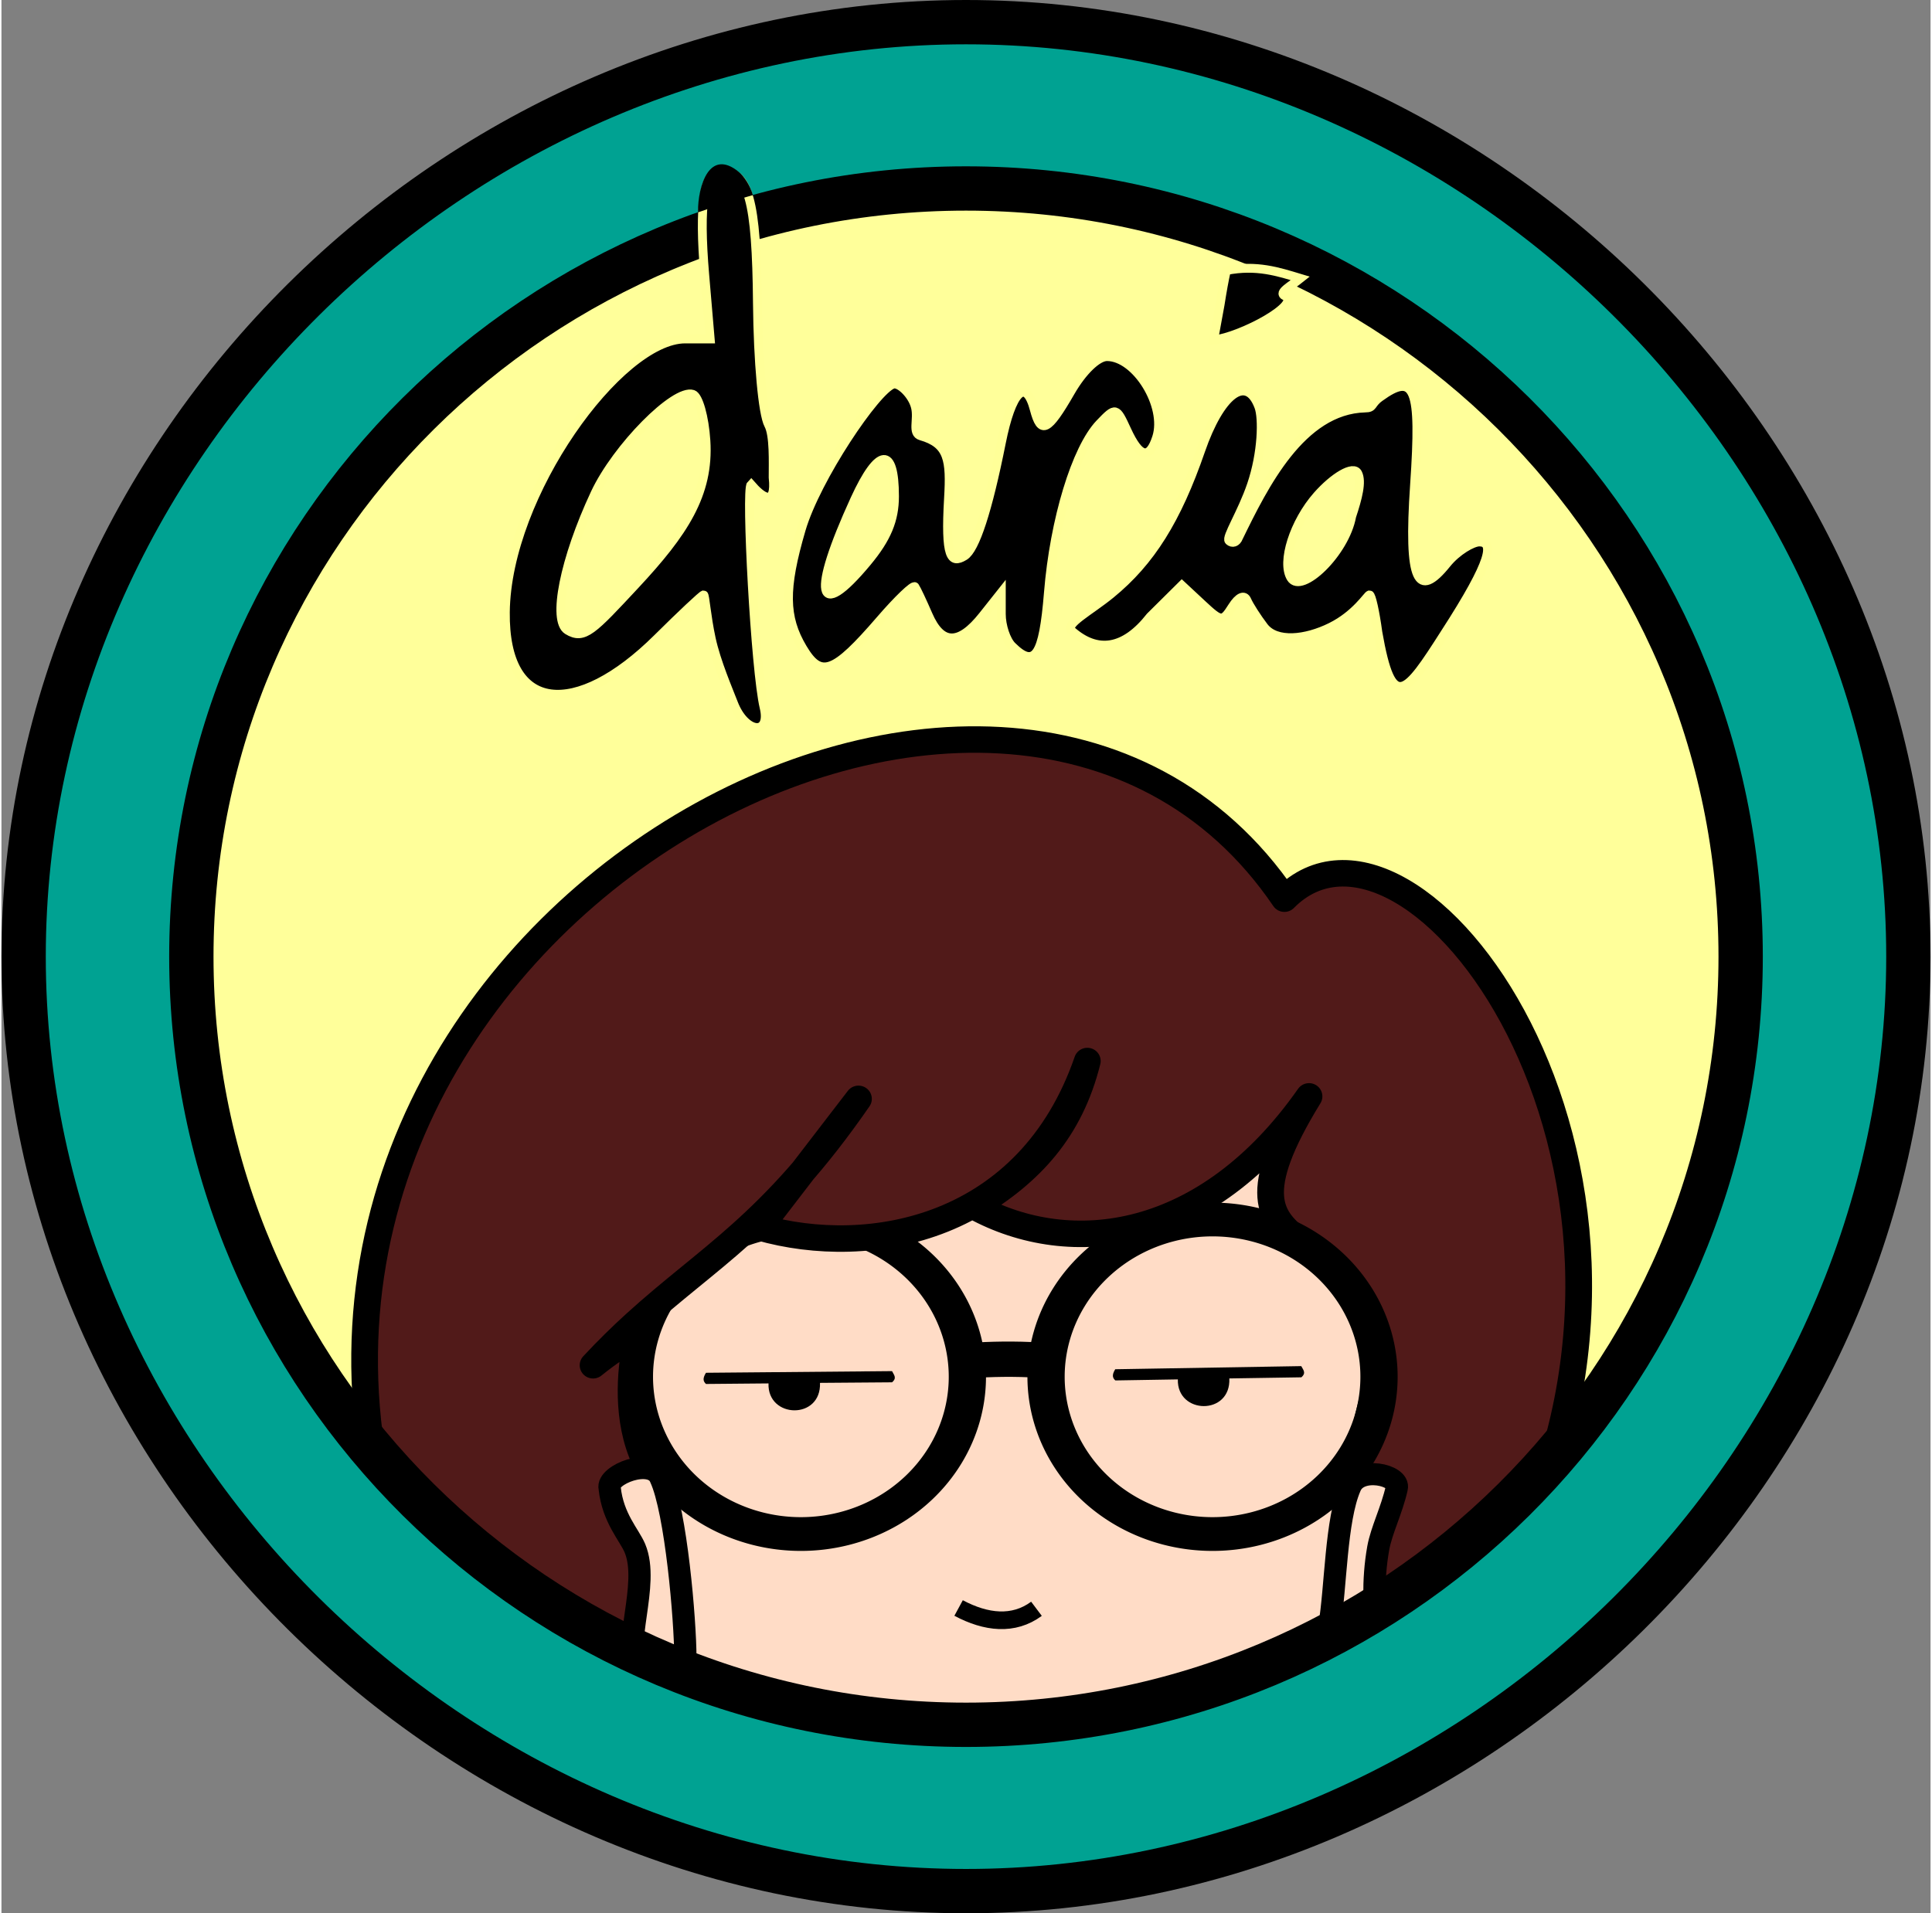
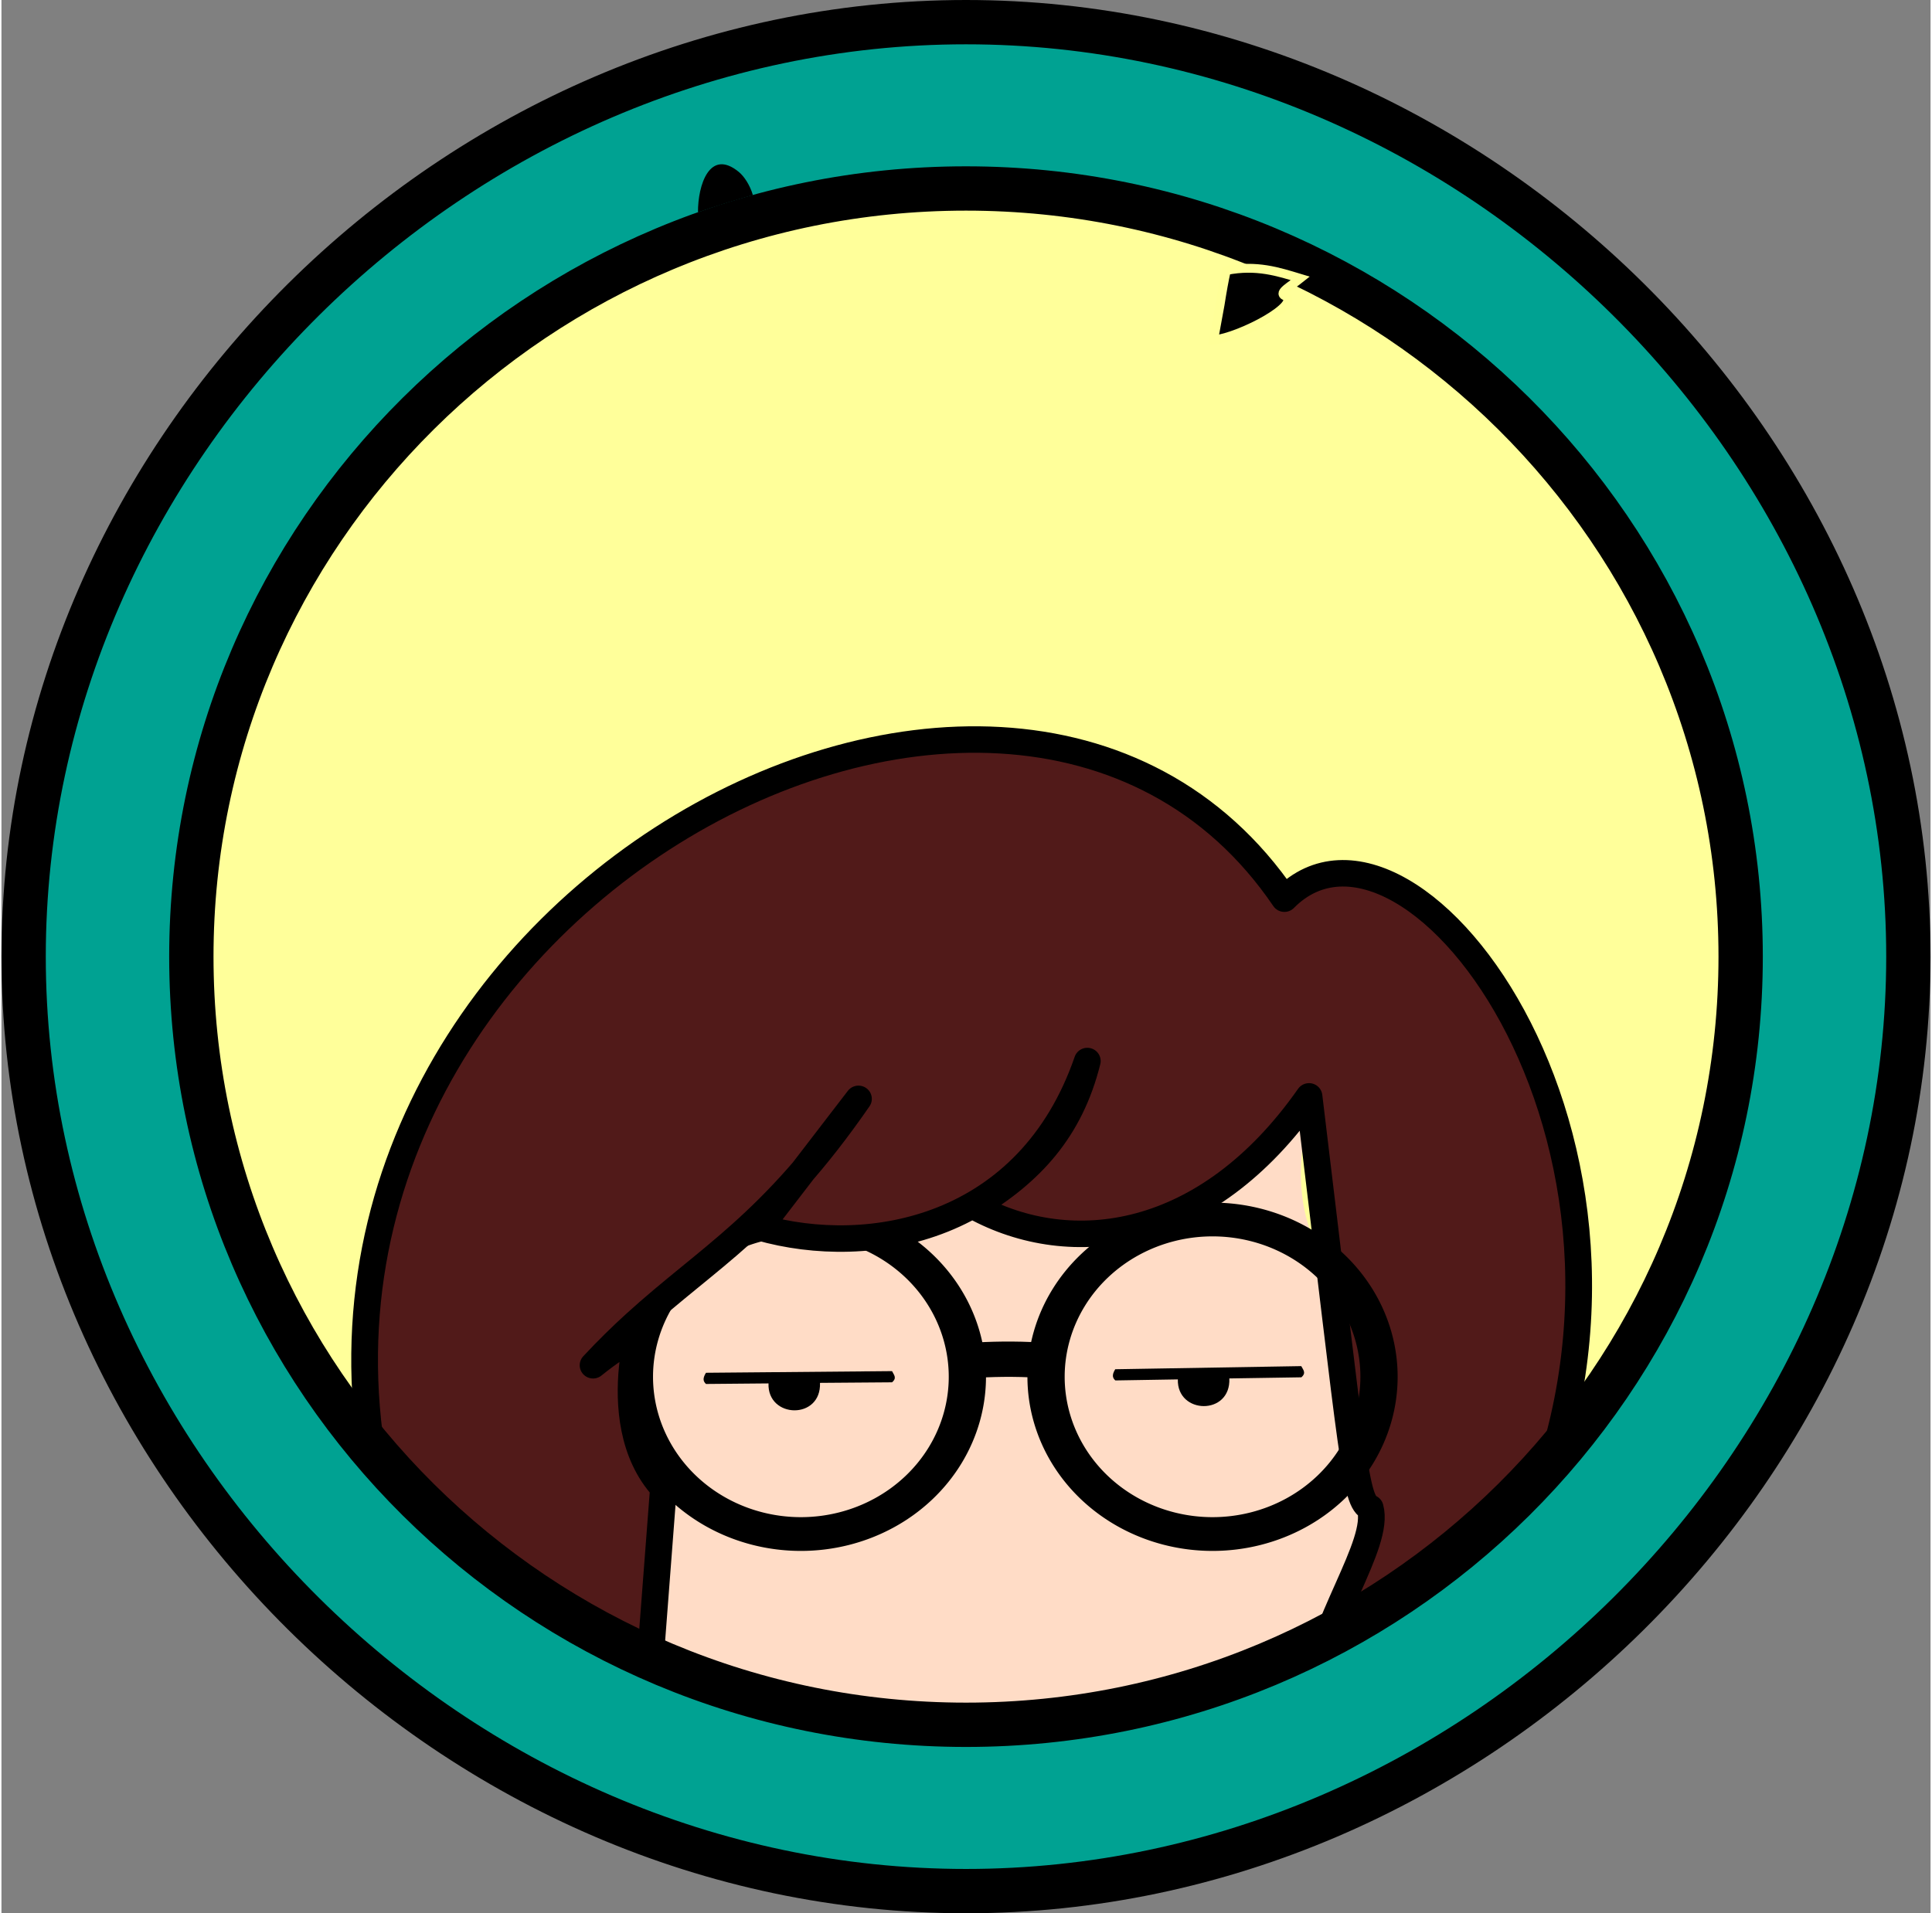
<svg xmlns="http://www.w3.org/2000/svg" version="1.0" width="317" height="314" viewBox="0 0 899.955 892.789" id="svg2">
  <rect x="0" y="0" width="899.955" height="892.789" fill="#808080" stroke="none" />
  <defs id="defs4" />
  <g transform="translate(-297.616,416.142)" id="layer1">
    <g transform="matrix(4.152,0,0,4.119,-938.164,-1486.418)" id="g3334">
      <path d="M 495.557,368.251 A 109.589,109.589 0 1 1 276.378,368.251 A 109.589,109.589 0 1 1 495.557,368.251 z" transform="matrix(0.796,0,0,0.796,98.717,75.103)" id="path3275" style="opacity:1;fill:#ffff9a;fill-opacity:1;fill-rule:nonzero;stroke:none;stroke-width:0;stroke-linecap:round;stroke-linejoin:round;stroke-miterlimit:4;stroke-dasharray:none;stroke-dashoffset:0;stroke-opacity:1" />
      <g transform="translate(20,0)" id="g3290">
        <path d="M 425.344,382.531 C 413.576,395.77 402.431,401.004 390.188,399.5 L 395.656,388.25 C 388.455,398.912 377.478,398.781 367.156,400.562 L 373.938,384.312 C 364.174,398.558 357.056,402.25 348.875,409.75 C 347.331,411.166 345.74,412.715 344.094,414.5 C 347.438,411.777 348.652,411.634 349.281,410.469 C 349.617,409.208 349.869,408.736 349.594,409.719 C 349.508,410.025 349.397,410.254 349.281,410.469 C 348.408,413.749 346.869,422.76 352,428.406 C 304.221,449.104 433.301,487.726 431.438,430.656 C 430.769,428.509 430.003,426.658 430.719,420.125 C 434.415,403.143 418.581,405.806 425.344,382.531 z" id="path3244" style="opacity:1;fill:#ffdcc6;fill-opacity:1;fill-rule:nonzero;stroke:none;stroke-width:2;stroke-linecap:round;stroke-linejoin:round;stroke-miterlimit:4;stroke-dasharray:none;stroke-dashoffset:0;stroke-opacity:1" />
        <path d="M 165.412,417.355 A 18.056,18.814 0 1 1 129.3,417.355 A 18.056,18.814 0 1 1 165.412,417.355 z" transform="matrix(1.036,0,0,0.947,214.798,20.574)" id="path3179" style="fill:none;fill-opacity:1;fill-rule:nonzero;stroke:#000000;stroke-width:4.039;stroke-linecap:round;stroke-linejoin:round;stroke-miterlimit:4;stroke-dasharray:none;stroke-dashoffset:0;stroke-opacity:1" />
-         <path d="M 448.214,434.862 C 468.826,391.1 436.169,346.963 421.786,361.648 C 390.404,315.071 300.007,365.576 321.786,435.219 L 350.629,446.677 L 352.015,428.41 C 344.912,420.594 350.583,406.17 349.59,409.71 C 349.037,411.682 348.067,411.281 344.107,414.505 C 345.754,412.72 347.336,411.168 348.881,409.753 C 357.062,402.253 364.165,398.572 373.929,384.326 L 362.83,398.889 C 375.187,402.451 393.092,399.192 399.643,380.041 C 397.723,387.8 393.344,392.642 386.929,396.505 C 397.813,402.51 413.054,400.585 424.554,384.045 C 411.129,406.06 433.414,395.157 431.952,417.478 C 429.595,426.08 429.719,429.83 431.429,430.666 C 432.564,434.837 425.9,443.398 424.509,452.937 L 448.214,434.862 z" id="path3175" style="fill:#511a19;fill-opacity:1;fill-rule:evenodd;stroke:#000000;stroke-width:3;stroke-linecap:butt;stroke-linejoin:round;stroke-miterlimit:4;stroke-dasharray:none;stroke-opacity:1" />
+         <path d="M 448.214,434.862 C 468.826,391.1 436.169,346.963 421.786,361.648 C 390.404,315.071 300.007,365.576 321.786,435.219 L 350.629,446.677 L 352.015,428.41 C 344.912,420.594 350.583,406.17 349.59,409.71 C 349.037,411.682 348.067,411.281 344.107,414.505 C 345.754,412.72 347.336,411.168 348.881,409.753 C 357.062,402.253 364.165,398.572 373.929,384.326 L 362.83,398.889 C 375.187,402.451 393.092,399.192 399.643,380.041 C 397.723,387.8 393.344,392.642 386.929,396.505 C 397.813,402.51 413.054,400.585 424.554,384.045 C 429.595,426.08 429.719,429.83 431.429,430.666 C 432.564,434.837 425.9,443.398 424.509,452.937 L 448.214,434.862 z" id="path3175" style="fill:#511a19;fill-opacity:1;fill-rule:evenodd;stroke:#000000;stroke-width:3;stroke-linecap:butt;stroke-linejoin:round;stroke-miterlimit:4;stroke-dasharray:none;stroke-opacity:1" />
        <path d="M 386.592,413.946 C 388.866,413.841 391.089,413.723 394.673,413.946" id="path3181" style="fill:none;fill-rule:evenodd;stroke:#000000;stroke-width:4;stroke-linecap:butt;stroke-linejoin:miter;stroke-miterlimit:4;stroke-dasharray:none;stroke-opacity:1" />
        <path d="M 165.412,417.355 A 18.056,18.814 0 1 1 129.3,417.355 A 18.056,18.814 0 1 1 165.412,417.355 z" transform="matrix(1.036,0,0,0.947,261.051,20.574)" id="path3177" style="fill:none;fill-opacity:1;fill-rule:nonzero;stroke:#000000;stroke-width:4.039;stroke-linecap:round;stroke-linejoin:round;stroke-miterlimit:4;stroke-dasharray:none;stroke-dashoffset:0;stroke-opacity:1" />
-         <path d="M 426.838,444.089 C 427.578,439.69 427.552,432.023 429.179,428.271 C 430.149,425.846 434.808,426.937 434.407,428.435 C 433.831,430.985 432.688,433.2 432.328,435.235 C 431.665,438.993 431.896,442.317 432.203,445.824 C 429.925,445.578 429.115,448.224 426.838,444.089 z" id="path3222" style="fill:#ffdcc6;fill-opacity:1;fill-rule:evenodd;stroke:#000000;stroke-width:2.5;stroke-linecap:butt;stroke-linejoin:miter;stroke-miterlimit:4;stroke-dasharray:none;stroke-opacity:1" />
        <path d="M 377.7,415.17 L 356.794,415.357 C 356.347,416.078 356.539,416.373 356.794,416.625 L 363.821,416.562 C 363.677,420.554 369.761,420.721 369.606,416.5 L 377.7,416.438 C 378.302,415.929 377.882,415.566 377.7,415.17 z" id="path3191" style="fill:#000000;fill-opacity:1;fill-rule:evenodd;stroke:none;stroke-width:1px;stroke-linecap:butt;stroke-linejoin:miter;stroke-opacity:1" />
        <path d="M 423.682,414.603 L 402.778,414.957 C 402.336,415.682 402.531,415.975 402.788,416.225 L 409.814,416.107 C 409.702,420.099 415.788,420.218 415.599,415.998 L 423.692,415.871 C 424.29,415.357 423.867,414.998 423.682,414.603 z" id="path3212" style="fill:#000000;fill-opacity:1;fill-rule:evenodd;stroke:none;stroke-width:1px;stroke-linecap:butt;stroke-linejoin:miter;stroke-opacity:1" />
-         <path d="M 385.179,442.005 C 388.272,443.668 391.358,444.01 393.929,442.094" id="path3214" style="fill:none;fill-rule:evenodd;stroke:#000000;stroke-width:2;stroke-linecap:butt;stroke-linejoin:miter;stroke-miterlimit:4;stroke-dasharray:none;stroke-opacity:1" />
-         <path d="M 354.481,447.625 C 354.474,443.409 353.428,431.04 351.682,427.259 C 350.711,424.834 345.571,426.937 345.973,428.435 C 346.336,431.837 348.186,433.729 348.81,435.235 C 350.529,439.378 347.244,446.355 349.116,449.359 C 351.393,449.113 352.203,451.76 354.481,447.625 z" id="path3253" style="fill:#ffdcc6;fill-opacity:1;fill-rule:evenodd;stroke:#000000;stroke-width:2.5;stroke-linecap:butt;stroke-linejoin:miter;stroke-miterlimit:4;stroke-dasharray:none;stroke-opacity:1" />
      </g>
    </g>
    <path d="M 747.594,-405.803 C 509.526,-405.803 307.955,-205.875 307.955,30.253 C 307.955,266.381 509.526,466.309 747.594,466.309 C 985.662,466.309 1187.232,266.381 1187.232,30.253 C 1187.232,-205.875 985.662,-405.803 747.594,-405.803 z M 747.594,-328.193 C 947.102,-328.193 1108.985,-167.629 1108.985,30.253 C 1108.985,228.135 947.102,388.699 747.594,388.699 C 548.086,388.699 386.202,228.135 386.202,30.253 C 386.202,-167.629 548.086,-328.193 747.594,-328.193 z" id="path3269" style="opacity:1;fill:#00a292;fill-opacity:1;fill-rule:nonzero;stroke:#000000;stroke-width:20.677;stroke-linecap:round;stroke-linejoin:round;stroke-miterlimit:4;stroke-dasharray:none;stroke-dashoffset:0;stroke-opacity:1" />
-     <path d="M 639.153,-87.934 C 636.798,-94.079 631.094,-107.242 628.749,-118.086 C 626.405,-128.93 625.832,-138.539 625.205,-138.539 C 624.579,-138.539 614.86,-129.408 603.609,-118.248 C 565.693,-80.641 532.187,-82.833 532.69,-130.467 C 533.271,-185.509 586.067,-257.978 616.549,-257.978 L 628.251,-257.978 L 625.701,-287.905 C 622.886,-320.934 625.271,-336.231 633.237,-336.231 C 646.122,-336.231 649.854,-322.765 650.293,-274.685 C 650.542,-247.388 652.781,-222.943 655.491,-217.919 C 658.11,-213.067 657.625,-200.581 657.625,-193.359 C 659.123,-179.043 652.314,-184.263 647.317,-190.032 C 644.784,-187.519 649.315,-103.149 653.408,-86.027 C 656.657,-72.431 644.471,-74.062 639.153,-87.934 z M 593.34,-143.34 C 615.81,-167.445 627.875,-185.505 626.255,-210.509 C 625.541,-221.539 622.796,-231.268 620.156,-232.129 C 611.758,-234.868 584.542,-207.303 574.546,-185.932 C 560.135,-155.123 554.498,-126.496 561.722,-122.067 C 569.39,-117.367 573.509,-122.066 593.34,-143.34 z M 939.726,-121.123 C 938.431,-130.702 936.684,-138.539 935.844,-138.539 C 935.004,-138.539 929.577,-129.342 917.849,-123.527 C 906.087,-117.695 892.289,-116.117 886.547,-123.678 C 883.293,-127.963 879.737,-133.523 878.645,-136.034 C 877.446,-138.791 874.763,-137.609 871.866,-133.046 C 867.269,-125.805 866.686,-125.854 857.679,-134.246 L 848.286,-142.999 L 833.58,-128.413 C 821.454,-112.954 808.804,-111.229 796.871,-121.791 C 793.423,-124.842 805.343,-130.925 815.094,-138.897 C 833.698,-154.108 845.92,-173.616 857.068,-205.899 C 866.063,-231.945 878.434,-241.822 884.208,-226.341 C 886.197,-221.008 885.83,-204.765 880.768,-189.892 C 876.304,-176.778 868.735,-165.241 870.306,-163.804 C 871.877,-162.367 873.86,-163.044 874.712,-165.31 C 886.585,-189.671 904.038,-224.984 933.76,-225.766 C 937.891,-225.766 936.274,-227.603 940.612,-230.749 C 957.006,-242.639 959.97,-235.333 956.864,-190.055 C 953.698,-143.904 958.582,-136.659 971.804,-153.081 C 976.633,-159.077 983.98,-163.25 987.088,-163.25 C 993.77,-163.25 993.562,-155.472 970.922,-120.501 C 952.739,-91.983 946.333,-83.225 939.726,-121.123 z M 927.523,-175.226 C 930.353,-183.729 932.355,-191.402 930.349,-195.303 C 928.346,-199.197 919.076,-193.498 911.474,-184.873 C 900.594,-172.529 894.63,-153.815 899.227,-146.439 C 904.038,-138.717 924.404,-158.132 927.523,-175.226 z M 671.379,-113.684 C 662.748,-128.176 662.592,-141.383 670.723,-169.126 C 677.672,-192.834 705.675,-234.359 713.619,-236.888 C 716.39,-237.77 722.502,-232.114 723.991,-226.23 C 725.48,-220.346 722.232,-213.979 726.558,-212.744 C 739.461,-209.059 740.478,-201.497 739.444,-183.695 C 737.838,-156.043 740.528,-152.827 746.874,-156.717 C 751.875,-159.783 757.766,-177.88 764.084,-209.584 C 768.852,-233.507 775.48,-240.161 779.469,-225.029 C 782.583,-213.219 785.679,-214.734 796.368,-233.298 C 801.947,-242.988 808.93,-249.741 813.372,-249.741 C 827.005,-249.741 841.208,-226.665 836.545,-212.093 C 833.135,-201.438 828.556,-202.534 822.636,-215.422 C 817.679,-226.211 817.454,-226.267 810.031,-218.511 C 798.929,-206.912 788.796,-173.565 786.044,-139.568 C 783.641,-109.894 779.686,-104.097 769.046,-114.651 C 766.305,-117.369 764.063,-124.106 764.063,-129.621 L 764.063,-139.65 L 755.456,-128.798 C 744.416,-114.876 736.08,-115.031 729.913,-129.272 C 727.216,-135.501 724.442,-141.382 723.748,-142.339 C 723.055,-143.297 715.794,-136.325 707.613,-126.845 C 685.904,-101.689 679.835,-99.485 671.379,-113.684 z M 701.474,-153.892 C 710.648,-164.932 714.234,-173.543 714.234,-184.538 C 714.234,-207.981 706.833,-207.411 695.717,-183.113 C 675.364,-138.624 677.936,-125.569 701.474,-153.892 z" id="path3255" style="fill:#000000;stroke:#ffff98;stroke-width:4.135;stroke-opacity:1" />
    <path d="M 869.051,-289.917 C 868.076,-285.634 867.101,-280.208 866.126,-273.961 L 863.106,-257.485 C 876.182,-259.003 904.437,-274.31 896.34,-278.079 C 893.15,-279.565 899.105,-282.631 903.58,-286.224 C 893.424,-289.295 883.156,-292.721 869.051,-289.917 z" id="path3257" style="fill:#000000;fill-opacity:1;fill-rule:evenodd;stroke:#ffff98;stroke-width:4.135px;stroke-linecap:butt;stroke-linejoin:miter;stroke-opacity:1" />
    <path d="M 622.557,-317.035 C 630.283,-319.809 640.218,-322.848 648.179,-325.105 C 646.726,-329.97 643.992,-333.946 641.618,-335.899 C 628.021,-347.082 622.463,-329.718 622.557,-317.035 z" id="path3259" style="fill:#000000;fill-opacity:1;stroke:none;stroke-opacity:1" />
  </g>
</svg>